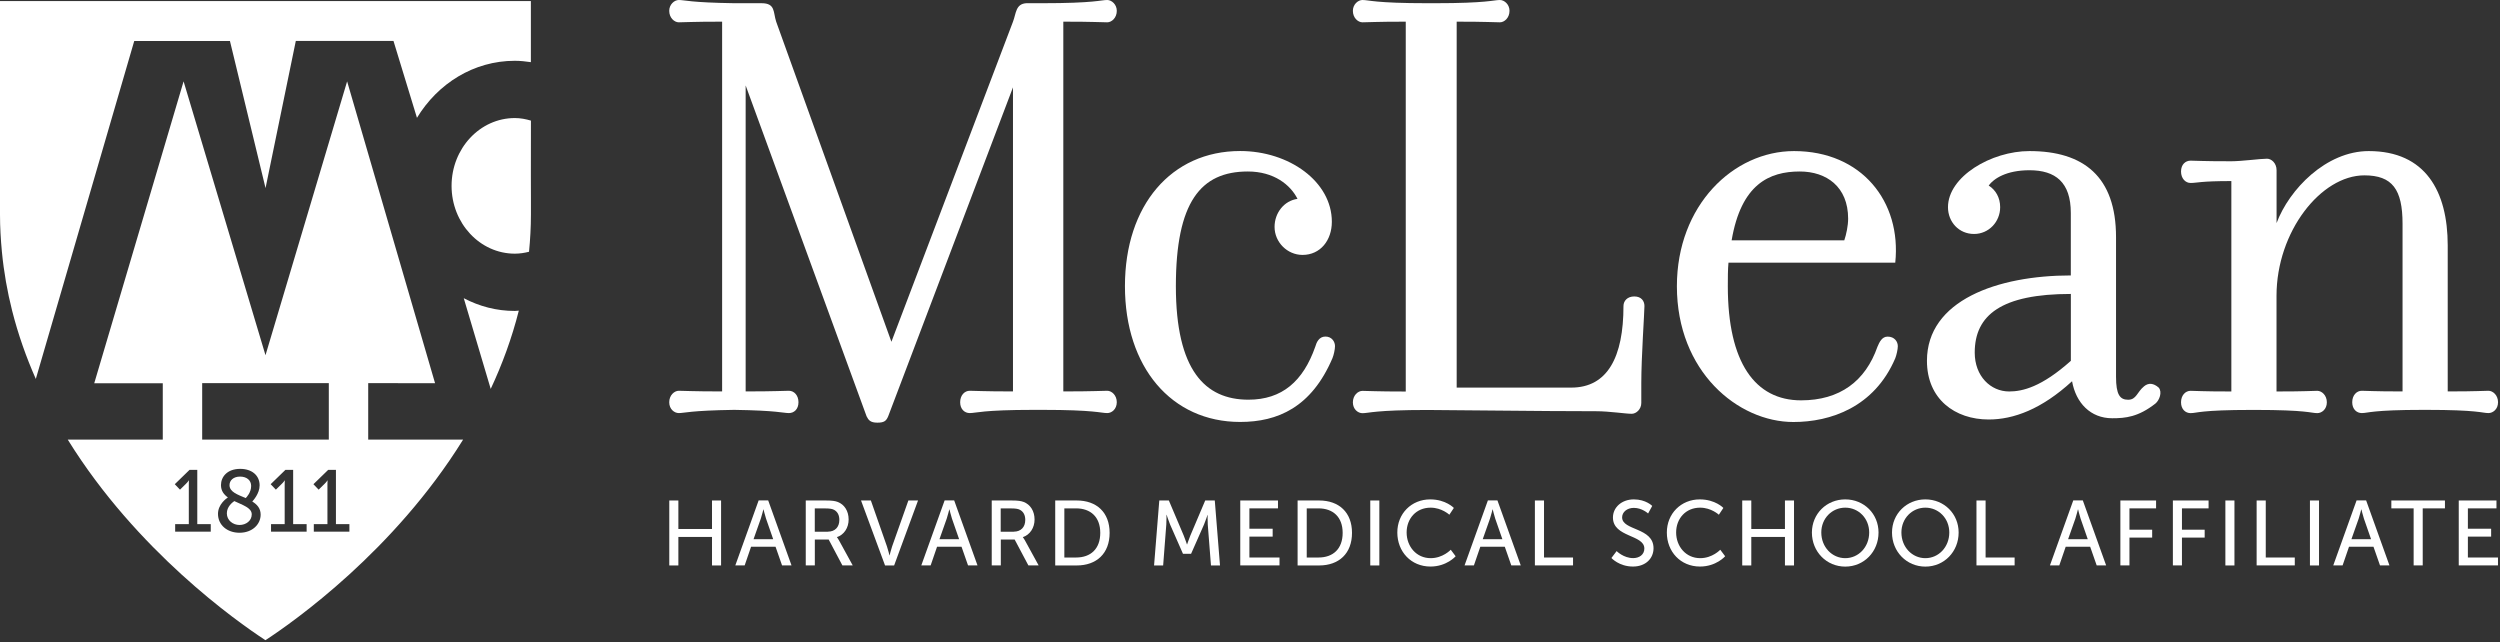
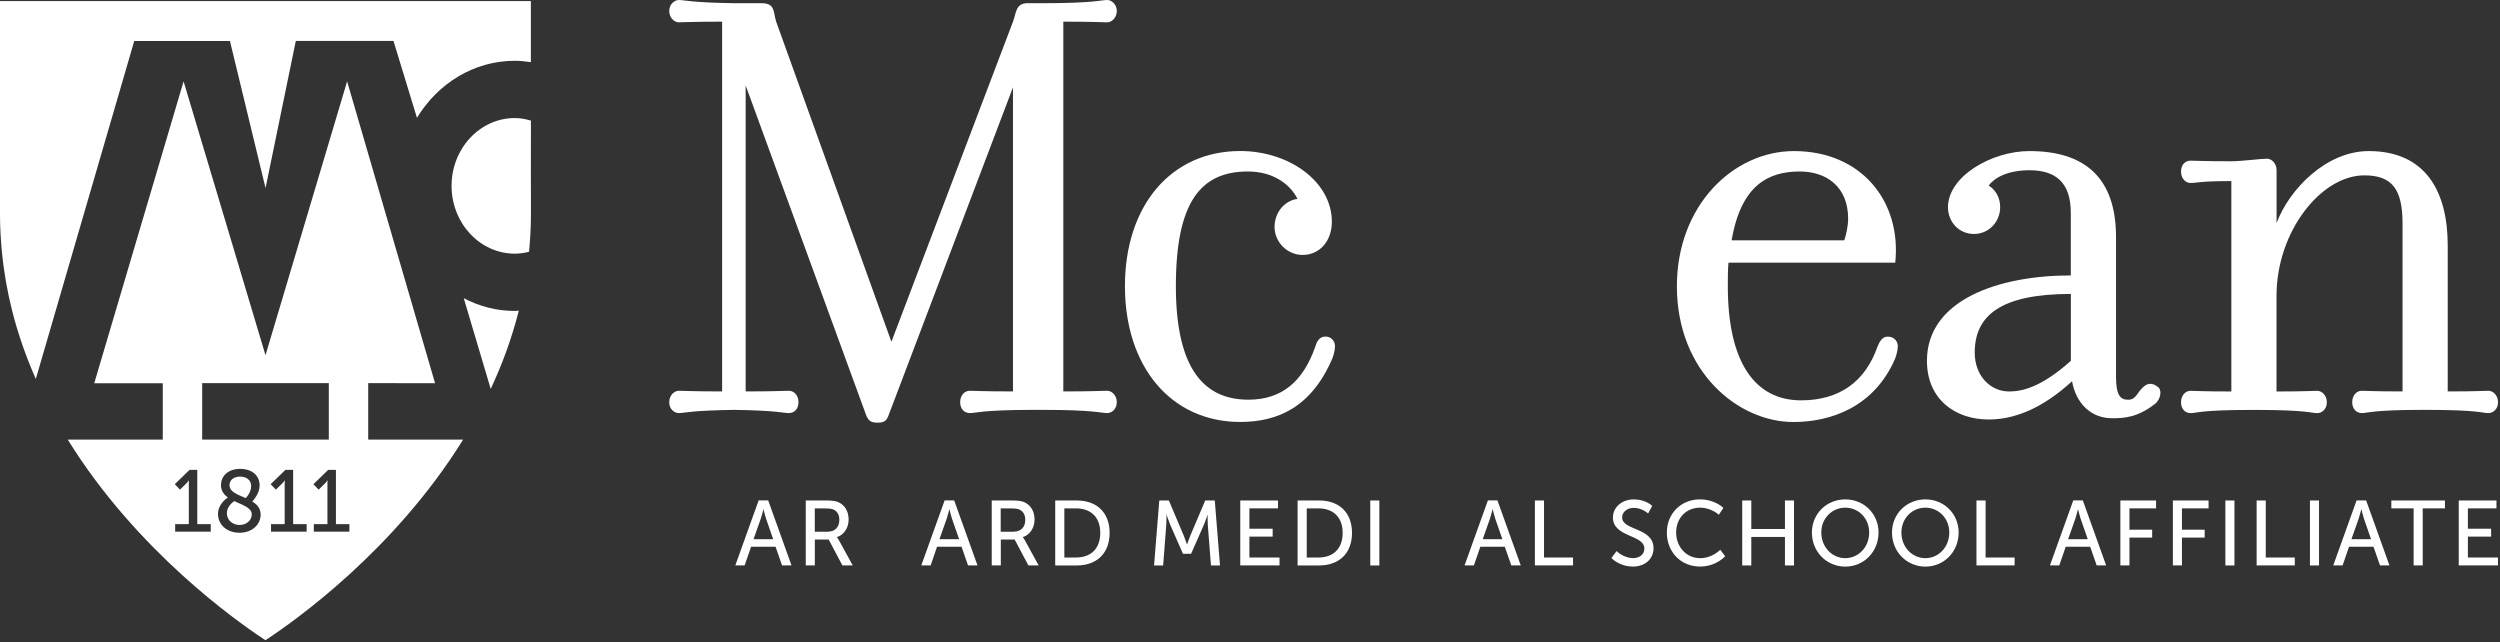
<svg xmlns="http://www.w3.org/2000/svg" width="218px" height="56px" viewBox="0 0 218 56">
  <rect x="0" y="0" width="218" height="56" fill="#333333" stroke="none" />
  <title>Logos/McLean White</title>
  <g id="Homepage" stroke="none" stroke-width="1" fill="none" fill-rule="evenodd">
    <g id="p-homepage" transform="translate(-112, -16)" fill="#FFFFFF" fill-rule="nonzero">
      <g id="svg_" transform="translate(112, 16)">
        <g id="Group">
          <path d="M20.051,3.574 L23.155,16.401 L25.795,3.569 L34.311,3.569 L36.359,10.275 C38.174,7.285 41.311,5.301 44.889,5.301 C45.368,5.301 45.832,5.353 46.292,5.42 L46.292,0.095 L46.254,0.095 L0.043,0.095 L0,0.095 L0,5.42 L0,10.512 L0,15.258 L0,17.222 L0,18.708 C0,19.814 0.066,20.891 0.166,21.954 C0.336,23.724 0.64,25.437 1.057,27.089 C1.583,29.172 2.289,31.156 3.123,33.045 L11.706,3.574 L20.051,3.574 Z" id="Path" />
          <path d="M20.43,43.694 C20.255,43.818 19.781,44.183 19.781,44.762 C19.781,45.379 20.317,45.778 20.885,45.778 C21.449,45.778 21.952,45.412 21.952,44.852 C21.952,44.273 21.151,44.041 20.43,43.694 Z" id="Path" />
          <path d="M21.426,43.433 C21.511,43.348 21.9,42.94 21.9,42.37 C21.9,41.872 21.501,41.559 20.937,41.559 C20.345,41.559 20.013,41.896 20.013,42.308 C20.018,42.906 20.734,43.134 21.426,43.433 Z" id="Path" />
          <path d="M32.108,33.41 L37.937,33.415 L30.269,7.095 L23.151,30.976 L16.009,7.095 L8.218,33.42 L14.194,33.42 L14.194,38.332 L5.91,38.332 C5.919,38.346 5.929,38.36 5.933,38.374 C11.924,48.032 20.634,54.182 23.094,55.791 L23.146,55.824 L23.198,55.791 C25.658,54.178 34.368,48.032 40.358,38.374 C40.368,38.36 40.373,38.346 40.382,38.332 L32.108,38.332 L32.108,33.41 Z M18.369,46.361 L15.274,46.361 L15.274,45.706 L16.464,45.706 L16.464,42.228 C16.464,42.062 16.473,41.891 16.473,41.891 L16.459,41.891 C16.459,41.891 16.397,42.014 16.198,42.204 L15.696,42.698 L15.241,42.223 L16.53,40.97 L17.203,40.97 L17.203,45.702 L18.378,45.702 L18.378,46.361 L18.369,46.361 Z M20.885,46.456 C19.81,46.456 19.009,45.782 19.009,44.809 C19.009,43.984 19.724,43.476 19.871,43.376 C19.52,43.125 19.269,42.797 19.269,42.299 C19.269,41.582 19.81,40.885 20.947,40.885 C21.947,40.885 22.639,41.44 22.639,42.327 C22.639,43.044 22.065,43.656 21.999,43.732 C22.411,43.984 22.729,44.321 22.729,44.876 C22.729,45.716 22.009,46.456 20.885,46.456 Z M17.63,38.332 L17.63,33.41 L28.672,33.41 L28.672,38.332 L17.63,38.332 L17.63,38.332 Z M26.729,46.361 L23.634,46.361 L23.634,45.706 L24.824,45.706 L24.824,42.228 C24.824,42.062 24.833,41.891 24.833,41.891 L24.819,41.891 C24.819,41.891 24.757,42.014 24.558,42.204 L24.056,42.698 L23.601,42.223 L24.89,40.97 L25.563,40.97 L25.563,45.702 L26.738,45.702 L26.738,46.361 L26.729,46.361 Z M30.458,46.361 L27.364,46.361 L27.364,45.706 L28.553,45.706 L28.553,42.228 C28.553,42.062 28.563,41.891 28.563,41.891 L28.549,41.891 C28.549,41.891 28.487,42.014 28.288,42.204 L27.786,42.698 L27.331,42.223 L28.62,40.97 L29.293,40.97 L29.293,45.702 L30.468,45.702 L30.468,46.361 L30.458,46.361 Z" id="Shape" />
          <path d="M46.297,10.517 C45.846,10.384 45.382,10.294 44.894,10.294 C41.851,10.294 39.377,12.946 39.377,16.207 C39.377,19.467 41.851,22.12 44.894,22.12 C45.32,22.12 45.733,22.054 46.131,21.954 C46.235,20.891 46.297,19.814 46.297,18.708 L46.297,17.222 L46.292,15.258 L46.297,10.517 Z" id="Path" />
          <path d="M40.439,26.002 L42.79,33.913 C43.794,31.773 44.633,29.495 45.24,27.089 C45.126,27.094 45.012,27.113 44.894,27.113 C43.292,27.117 41.785,26.709 40.439,26.002 Z" id="Path" />
        </g>
        <g id="Group" transform="translate(58.291, 43.186)">
-           <polygon id="Path" points="0.071 0.456 0.863 0.456 0.863 2.942 3.796 2.942 3.796 0.456 4.587 0.456 4.587 6.122 3.796 6.122 3.796 3.635 0.863 3.635 0.863 6.122 0.071 6.122 0.071 0.456" />
          <path d="M9.336,4.489 L7.203,4.489 L6.644,6.117 L5.829,6.117 L7.862,0.451 L8.696,0.451 L10.729,6.117 L9.905,6.117 L9.336,4.489 Z M8.275,1.234 C8.275,1.234 8.147,1.746 8.052,2.036 L7.417,3.835 L9.132,3.835 L8.507,2.036 C8.412,1.746 8.289,1.234 8.289,1.234 L8.275,1.234 Z" id="Shape" />
          <path d="M11.971,0.456 L13.701,0.456 C14.293,0.456 14.544,0.503 14.758,0.584 C15.336,0.802 15.71,1.372 15.71,2.117 C15.71,2.838 15.307,3.45 14.691,3.649 L14.691,3.664 C14.691,3.664 14.758,3.735 14.862,3.92 L16.066,6.117 L15.165,6.117 L13.971,3.863 L12.762,3.863 L12.762,6.117 L11.971,6.117 L11.971,0.456 Z M13.9,3.175 C14.516,3.175 14.9,2.781 14.9,2.15 C14.9,1.732 14.739,1.438 14.45,1.277 C14.298,1.196 14.113,1.148 13.672,1.148 L12.758,1.148 L12.758,3.18 L13.9,3.18 L13.9,3.175 Z" id="Shape" />
-           <path d="M16.791,0.456 L17.649,0.456 L19.051,4.461 C19.156,4.765 19.269,5.239 19.269,5.239 L19.284,5.239 C19.284,5.239 19.397,4.765 19.502,4.461 L20.919,0.456 L21.762,0.456 L19.677,6.122 L18.885,6.122 L16.791,0.456 Z" id="Path" />
          <path d="M25.553,4.489 L23.421,4.489 L22.862,6.117 L22.046,6.117 L24.08,0.451 L24.914,0.451 L26.947,6.117 L26.122,6.117 L25.553,4.489 Z M24.487,1.234 C24.487,1.234 24.359,1.746 24.264,2.036 L23.629,3.835 L25.345,3.835 L24.719,2.036 C24.625,1.746 24.501,1.234 24.501,1.234 L24.487,1.234 Z" id="Shape" />
          <path d="M28.184,0.456 L29.913,0.456 C30.506,0.456 30.752,0.503 30.97,0.584 C31.548,0.802 31.923,1.372 31.923,2.117 C31.923,2.838 31.52,3.45 30.904,3.649 L30.904,3.664 C30.904,3.664 30.97,3.735 31.074,3.92 L32.278,6.117 L31.383,6.117 L30.188,3.863 L28.98,3.863 L28.98,6.117 L28.188,6.117 L28.188,0.456 L28.184,0.456 Z M30.112,3.175 C30.729,3.175 31.112,2.781 31.112,2.15 C31.112,1.732 30.951,1.438 30.662,1.277 C30.511,1.196 30.326,1.148 29.885,1.148 L28.97,1.148 L28.97,3.18 L30.112,3.18 L30.112,3.175 Z" id="Shape" />
          <path d="M33.724,0.456 L35.6,0.456 C37.33,0.456 38.468,1.49 38.468,3.279 C38.468,5.078 37.33,6.122 35.6,6.122 L33.724,6.122 L33.724,0.456 Z M35.543,5.429 C36.818,5.429 37.652,4.675 37.652,3.279 C37.652,1.894 36.809,1.144 35.543,1.144 L34.52,1.144 L34.52,5.429 L35.543,5.429 Z" id="Shape" />
          <path d="M42.799,0.456 L43.633,0.456 L44.932,3.521 C45.06,3.835 45.211,4.285 45.211,4.285 L45.226,4.285 C45.226,4.285 45.377,3.835 45.505,3.521 L46.804,0.456 L47.638,0.456 L48.093,6.122 L47.306,6.122 L47.026,2.553 C47.003,2.207 47.017,1.718 47.017,1.718 L47.003,1.718 C47.003,1.718 46.832,2.24 46.699,2.553 L45.571,5.106 L44.865,5.106 L43.742,2.553 C43.614,2.249 43.439,1.704 43.439,1.704 L43.425,1.704 C43.425,1.704 43.434,2.212 43.41,2.553 L43.136,6.122 L42.344,6.122 L42.799,0.456 Z" id="Path" />
          <polygon id="Path" points="49.865 0.456 53.149 0.456 53.149 1.144 50.657 1.144 50.657 2.919 52.685 2.919 52.685 3.607 50.657 3.607 50.657 5.429 53.282 5.429 53.282 6.117 49.86 6.117 49.86 0.456" />
          <path d="M54.86,0.456 L56.737,0.456 C58.467,0.456 59.604,1.49 59.604,3.279 C59.604,5.078 58.467,6.122 56.737,6.122 L54.86,6.122 L54.86,0.456 Z M56.68,5.429 C57.955,5.429 58.789,4.675 58.789,3.279 C58.789,1.894 57.945,1.144 56.68,1.144 L55.656,1.144 L55.656,5.429 L56.68,5.429 Z" id="Shape" />
          <polygon id="Path" points="61.196 0.456 61.988 0.456 61.988 6.122 61.196 6.122" />
-           <path d="M66.424,0.361 C67.784,0.361 68.485,1.106 68.485,1.106 L68.092,1.699 C68.092,1.699 67.433,1.082 66.457,1.082 C65.191,1.082 64.367,2.045 64.367,3.246 C64.367,4.456 65.21,5.486 66.466,5.486 C67.533,5.486 68.215,4.751 68.215,4.751 L68.642,5.32 C68.642,5.32 67.864,6.217 66.447,6.217 C64.751,6.217 63.556,4.917 63.556,3.256 C63.547,1.609 64.779,0.361 66.424,0.361 Z" id="Path" />
          <path d="M72.926,4.489 L70.793,4.489 L70.234,6.117 L69.419,6.117 L71.452,0.451 L72.286,0.451 L74.319,6.117 L73.494,6.117 L72.926,4.489 Z M71.859,1.234 C71.859,1.234 71.731,1.746 71.637,2.036 L71.002,3.835 L72.717,3.835 L72.092,2.036 C71.997,1.746 71.874,1.234 71.874,1.234 L71.859,1.234 Z" id="Shape" />
          <polygon id="Path" points="75.556 0.456 76.347 0.456 76.347 5.429 78.878 5.429 78.878 6.117 75.551 6.117 75.551 0.456" />
          <path d="M82.679,4.869 C82.679,4.869 83.281,5.481 84.12,5.481 C84.65,5.481 85.096,5.182 85.096,4.646 C85.096,3.417 82.357,3.683 82.357,1.941 C82.357,1.058 83.12,0.361 84.181,0.361 C85.229,0.361 85.783,0.93 85.783,0.93 L85.423,1.59 C85.423,1.59 84.902,1.101 84.181,1.101 C83.579,1.101 83.158,1.476 83.158,1.927 C83.158,3.099 85.897,2.786 85.897,4.622 C85.897,5.496 85.224,6.217 84.101,6.217 C82.897,6.217 82.224,5.472 82.224,5.472 L82.679,4.869 Z" id="Path" />
          <path d="M89.93,0.361 C91.29,0.361 91.987,1.106 91.987,1.106 L91.593,1.699 C91.593,1.699 90.934,1.082 89.958,1.082 C88.693,1.082 87.868,2.045 87.868,3.246 C87.868,4.456 88.712,5.486 89.968,5.486 C91.034,5.486 91.716,4.751 91.716,4.751 L92.143,5.32 C92.143,5.32 91.366,6.217 89.949,6.217 C88.252,6.217 87.058,4.917 87.058,3.256 C87.053,1.609 88.29,0.361 89.93,0.361 Z" id="Path" />
          <polygon id="Path" points="93.631 0.456 94.422 0.456 94.422 2.942 97.356 2.942 97.356 0.456 98.147 0.456 98.147 6.122 97.356 6.122 97.356 3.635 94.422 3.635 94.422 6.122 93.631 6.122" />
          <path d="M102.616,0.361 C104.251,0.361 105.517,1.618 105.517,3.251 C105.517,4.921 104.251,6.222 102.616,6.222 C100.981,6.222 99.707,4.921 99.707,3.251 C99.711,1.618 100.981,0.361 102.616,0.361 Z M102.616,5.486 C103.768,5.486 104.702,4.523 104.702,3.246 C104.702,2.012 103.773,1.082 102.616,1.082 C101.46,1.082 100.526,2.012 100.526,3.246 C100.526,4.523 101.465,5.486 102.616,5.486 Z" id="Shape" />
          <path d="M109.602,0.361 C111.237,0.361 112.502,1.618 112.502,3.251 C112.502,4.921 111.237,6.222 109.602,6.222 C107.967,6.222 106.692,4.921 106.692,3.251 C106.692,1.618 107.967,0.361 109.602,0.361 Z M109.602,5.486 C110.753,5.486 111.687,4.523 111.687,3.246 C111.687,2.012 110.758,1.082 109.602,1.082 C108.446,1.082 107.512,2.012 107.512,3.246 C107.512,4.523 108.446,5.486 109.602,5.486 Z" id="Shape" />
          <polygon id="Path" points="114.061 0.456 114.853 0.456 114.853 5.429 117.384 5.429 117.384 6.117 114.057 6.117 114.057 0.456" />
-           <path d="M123.971,4.489 L121.838,4.489 L121.279,6.117 L120.464,6.117 L122.497,0.451 L123.331,0.451 L125.364,6.117 L124.54,6.117 L123.971,4.489 Z M122.905,1.234 C122.905,1.234 122.777,1.746 122.682,2.036 L122.047,3.835 L123.762,3.835 L123.137,2.036 C123.042,1.746 122.919,1.234 122.919,1.234 L122.905,1.234 Z" id="Shape" />
+           <path d="M123.971,4.489 L121.838,4.489 L121.279,6.117 L120.464,6.117 L122.497,0.451 L123.331,0.451 L125.364,6.117 L124.54,6.117 Z M122.905,1.234 C122.905,1.234 122.777,1.746 122.682,2.036 L122.047,3.835 L123.762,3.835 L123.137,2.036 C123.042,1.746 122.919,1.234 122.919,1.234 L122.905,1.234 Z" id="Shape" />
          <polygon id="Path" points="126.601 0.456 129.719 0.456 129.719 1.144 127.397 1.144 127.397 3.004 129.378 3.004 129.378 3.692 127.397 3.692 127.397 6.117 126.606 6.117 126.606 0.456" />
          <polygon id="Path" points="131.179 0.456 134.297 0.456 134.297 1.144 131.975 1.144 131.975 3.004 133.956 3.004 133.956 3.692 131.975 3.692 131.975 6.117 131.184 6.117 131.184 0.456" />
          <polygon id="Path" points="135.762 0.456 136.553 0.456 136.553 6.122 135.762 6.122" />
          <polygon id="Path" points="138.492 0.456 139.283 0.456 139.283 5.429 141.814 5.429 141.814 6.117 138.487 6.117 138.487 0.456" />
          <polygon id="Path" points="143.136 0.456 143.927 0.456 143.927 6.122 143.136 6.122" />
          <path d="M148.676,4.489 L146.543,4.489 L145.984,6.117 L145.169,6.117 L147.202,0.451 L148.036,0.451 L150.069,6.117 L149.245,6.117 L148.676,4.489 Z M147.61,1.234 C147.61,1.234 147.482,1.746 147.387,2.036 L146.752,3.835 L148.467,3.835 L147.842,2.036 C147.747,1.746 147.624,1.234 147.624,1.234 L147.61,1.234 Z" id="Shape" />
          <polygon id="Path" points="152.173 1.144 150.235 1.144 150.235 0.456 154.908 0.456 154.908 1.144 152.97 1.144 152.97 6.117 152.178 6.117 152.178 1.144" />
          <polygon id="Path" points="156.116 0.456 159.401 0.456 159.401 1.144 156.908 1.144 156.908 2.919 158.936 2.919 158.936 3.607 156.908 3.607 156.908 5.429 159.533 5.429 159.533 6.117 156.112 6.117 156.112 0.456" />
        </g>
        <g id="Group" transform="translate(58.291, 0)">
          <g id="Path">
            <path d="M38.259,36.02 C37.705,36.02 37.15,35.74 32.596,35.74 L31.875,35.74 C27.378,35.74 26.823,36.02 26.269,36.02 C25.824,36.02 25.435,35.683 25.435,35.076 C25.435,34.464 25.824,34.075 26.269,34.075 C26.823,34.075 27.378,34.132 30.041,34.132 L30.041,7.617 L19.16,36.3 C18.994,36.689 18.829,36.856 18.217,36.856 C17.606,36.856 17.44,36.633 17.274,36.3 L6.73,7.451 L6.73,34.132 C9.393,34.132 9.947,34.075 10.502,34.075 C10.947,34.075 11.336,34.464 11.336,35.076 C11.336,35.688 10.947,36.02 10.502,36.02 C10.004,36.02 9.502,35.797 5.73,35.74 C1.9,35.797 1.398,36.02 0.9,36.02 C0.512,36.02 0.066,35.683 0.066,35.076 C0.066,34.464 0.512,34.075 0.9,34.075 C1.455,34.075 2.009,34.132 4.678,34.132 L4.678,1.889 C2.014,1.889 1.46,1.946 0.9,1.946 C0.512,1.946 0.066,1.557 0.066,0.944 C0.066,0.389 0.512,-1.05377101e-16 0.9,-1.05377101e-16 C1.403,-1.05377101e-16 1.9,0.223 5.73,0.28 L8.118,0.28 C9.341,0.28 9.118,1.058 9.393,1.894 L19.44,29.803 L30.041,1.894 C30.321,1.172 30.264,0.337 31.207,0.28 C31.705,0.28 32.596,0.28 32.596,0.28 C37.15,0.28 37.705,-1.05377101e-16 38.259,-1.05377101e-16 C38.648,-1.05377101e-16 39.093,0.389 39.093,0.944 C39.093,1.557 38.648,1.946 38.259,1.946 C37.705,1.946 37.15,1.889 34.43,1.889 L34.43,34.132 C37.15,34.132 37.705,34.075 38.259,34.075 C38.648,34.075 39.093,34.464 39.093,35.076 C39.088,35.688 38.648,36.02 38.259,36.02 Z" />
            <path d="M50.519,14.954 C46.41,14.954 44.245,17.621 44.245,24.958 C44.245,32.295 46.799,34.853 50.571,34.853 C53.514,34.853 55.344,33.239 56.4,30.235 C56.509,29.846 56.732,29.348 57.287,29.348 C57.841,29.348 58.121,29.794 58.121,30.183 C58.121,30.463 58.012,30.961 57.898,31.237 C56.069,35.517 53.126,36.794 49.851,36.794 C43.856,36.794 39.804,32.015 39.804,24.953 C39.804,17.892 43.856,13.169 49.851,13.169 C54.126,13.169 57.846,15.837 57.846,19.339 C57.846,20.953 56.846,22.229 55.291,22.229 C53.96,22.229 52.851,21.119 52.851,19.785 C52.851,18.561 53.685,17.502 54.851,17.341 C54.239,16.121 52.799,14.954 50.519,14.954 Z" />
          </g>
          <g transform="translate(59.239, 0)">
-             <path d="M19.483,33.799 C22.648,33.799 24.037,31.132 24.037,26.685 C24.037,26.244 24.369,25.85 24.98,25.85 C25.591,25.85 25.866,26.244 25.866,26.685 C25.866,27.241 25.591,31.132 25.591,33.41 L25.591,35.138 C25.591,35.693 25.146,36.082 24.757,36.082 C24.203,36.082 22.814,35.859 21.648,35.859 C16.762,35.859 8.938,35.75 6.938,35.75 C2.384,35.75 1.829,36.03 1.275,36.03 C0.886,36.03 0.441,35.693 0.441,35.085 C0.441,34.473 0.886,34.084 1.275,34.084 C1.829,34.084 2.384,34.141 5.052,34.141 L5.052,1.889 C2.389,1.889 1.834,1.946 1.275,1.946 C0.886,1.946 0.441,1.557 0.441,0.944 C0.441,0.389 0.886,-1.05377101e-16 1.275,-1.05377101e-16 C1.829,-1.05377101e-16 2.384,0.28 6.938,0.28 L7.602,0.28 C12.156,0.28 12.71,-1.05377101e-16 13.265,-1.05377101e-16 C13.653,-1.05377101e-16 14.099,0.389 14.099,0.944 C14.099,1.557 13.653,1.946 13.265,1.946 C12.71,1.946 12.156,1.889 9.492,1.889 L9.492,33.799 L19.483,33.799 Z" id="Path" />
            <path d="M47.069,29.353 C46.567,29.353 46.349,29.851 46.183,30.24 C45.131,33.239 42.908,34.91 39.52,34.91 C35.525,34.91 33.136,31.631 33.136,24.958 C33.136,24.237 33.136,23.511 33.193,22.903 L47.737,22.903 C48.292,17.569 44.794,13.174 38.908,13.174 C33.634,13.174 28.695,17.896 28.695,24.958 C28.695,32.404 34.022,36.799 38.856,36.799 C42.074,36.799 45.908,35.522 47.737,31.241 C47.846,30.961 47.96,30.463 47.96,30.188 C47.96,29.799 47.68,29.353 47.069,29.353 Z M39.411,14.954 C41.742,14.954 43.628,16.287 43.628,19.068 C43.628,19.681 43.463,20.459 43.292,20.957 L33.468,20.957 C34.302,16.064 36.747,14.954 39.411,14.954 Z" id="Shape" />
            <path d="M70.708,33.799 C70.262,33.41 69.822,33.358 69.428,33.69 C68.817,34.188 68.765,34.858 68.044,34.858 C67.324,34.858 66.988,34.412 66.988,32.855 L66.988,20.677 C66.988,15.395 64.158,13.174 59.438,13.174 C56.107,13.174 52.334,15.4 52.334,18.067 C52.334,19.348 53.277,20.402 54.609,20.402 C55.884,20.402 56.884,19.348 56.884,18.067 C56.884,17.232 56.495,16.567 55.884,16.178 C56.329,15.566 57.438,14.845 59.438,14.845 C61.713,14.845 63.045,15.898 63.045,18.57 L63.045,24.018 C56.661,24.018 50.5,26.187 50.5,31.464 C50.5,34.801 52.941,36.58 55.884,36.58 C58.05,36.58 60.49,35.688 63.154,33.244 C63.49,35.138 64.765,36.471 66.651,36.471 C67.817,36.471 68.926,36.362 70.423,35.19 C70.765,34.91 71.044,34.188 70.708,33.799 Z M63.049,31.464 C60.495,33.747 58.832,34.136 57.666,34.136 C56.054,34.136 54.666,32.803 54.666,30.748 C54.666,27.468 56.998,25.632 63.049,25.632 L63.049,31.464 Z" id="Shape" />
            <path d="M89.025,13.174 C93.967,13.174 95.911,16.677 95.911,21.403 L95.911,34.132 C98.574,34.132 98.906,34.075 99.465,34.075 C99.853,34.075 100.299,34.464 100.299,35.076 C100.299,35.688 99.853,36.02 99.465,36.02 C98.91,36.02 98.574,35.74 94.024,35.74 L93.802,35.74 C89.304,35.74 88.972,36.02 88.418,36.02 C87.972,36.02 87.584,35.683 87.584,35.076 C87.584,34.464 87.972,34.075 88.418,34.075 C88.972,34.075 89.304,34.132 91.972,34.132 L91.972,19.515 C91.972,16.515 91.081,15.291 88.641,15.291 C84.868,15.291 80.982,20.184 80.982,25.798 L80.982,34.136 C83.65,34.136 83.982,34.079 84.537,34.079 C84.925,34.079 85.371,34.468 85.371,35.081 C85.371,35.693 84.925,36.025 84.537,36.025 C83.982,36.025 83.65,35.745 79.096,35.745 L78.873,35.745 C74.319,35.745 74.044,36.025 73.49,36.025 C73.044,36.025 72.656,35.688 72.656,35.081 C72.656,34.468 73.044,34.079 73.49,34.079 C74.044,34.079 74.324,34.136 77.044,34.136 L77.044,15.789 C74.324,15.789 74.049,15.955 73.49,15.955 C73.044,15.955 72.656,15.566 72.656,14.954 C72.656,14.342 73.044,14.009 73.49,14.009 C74.044,14.009 74.324,14.062 77.044,14.062 C77.935,14.062 79.598,13.839 80.153,13.839 C80.542,13.839 80.987,14.228 80.987,14.84 C80.987,15.063 80.987,19.453 80.987,19.453 C82.086,16.511 85.309,13.174 89.025,13.174 Z" id="Path" />
          </g>
        </g>
      </g>
    </g>
  </g>
</svg>